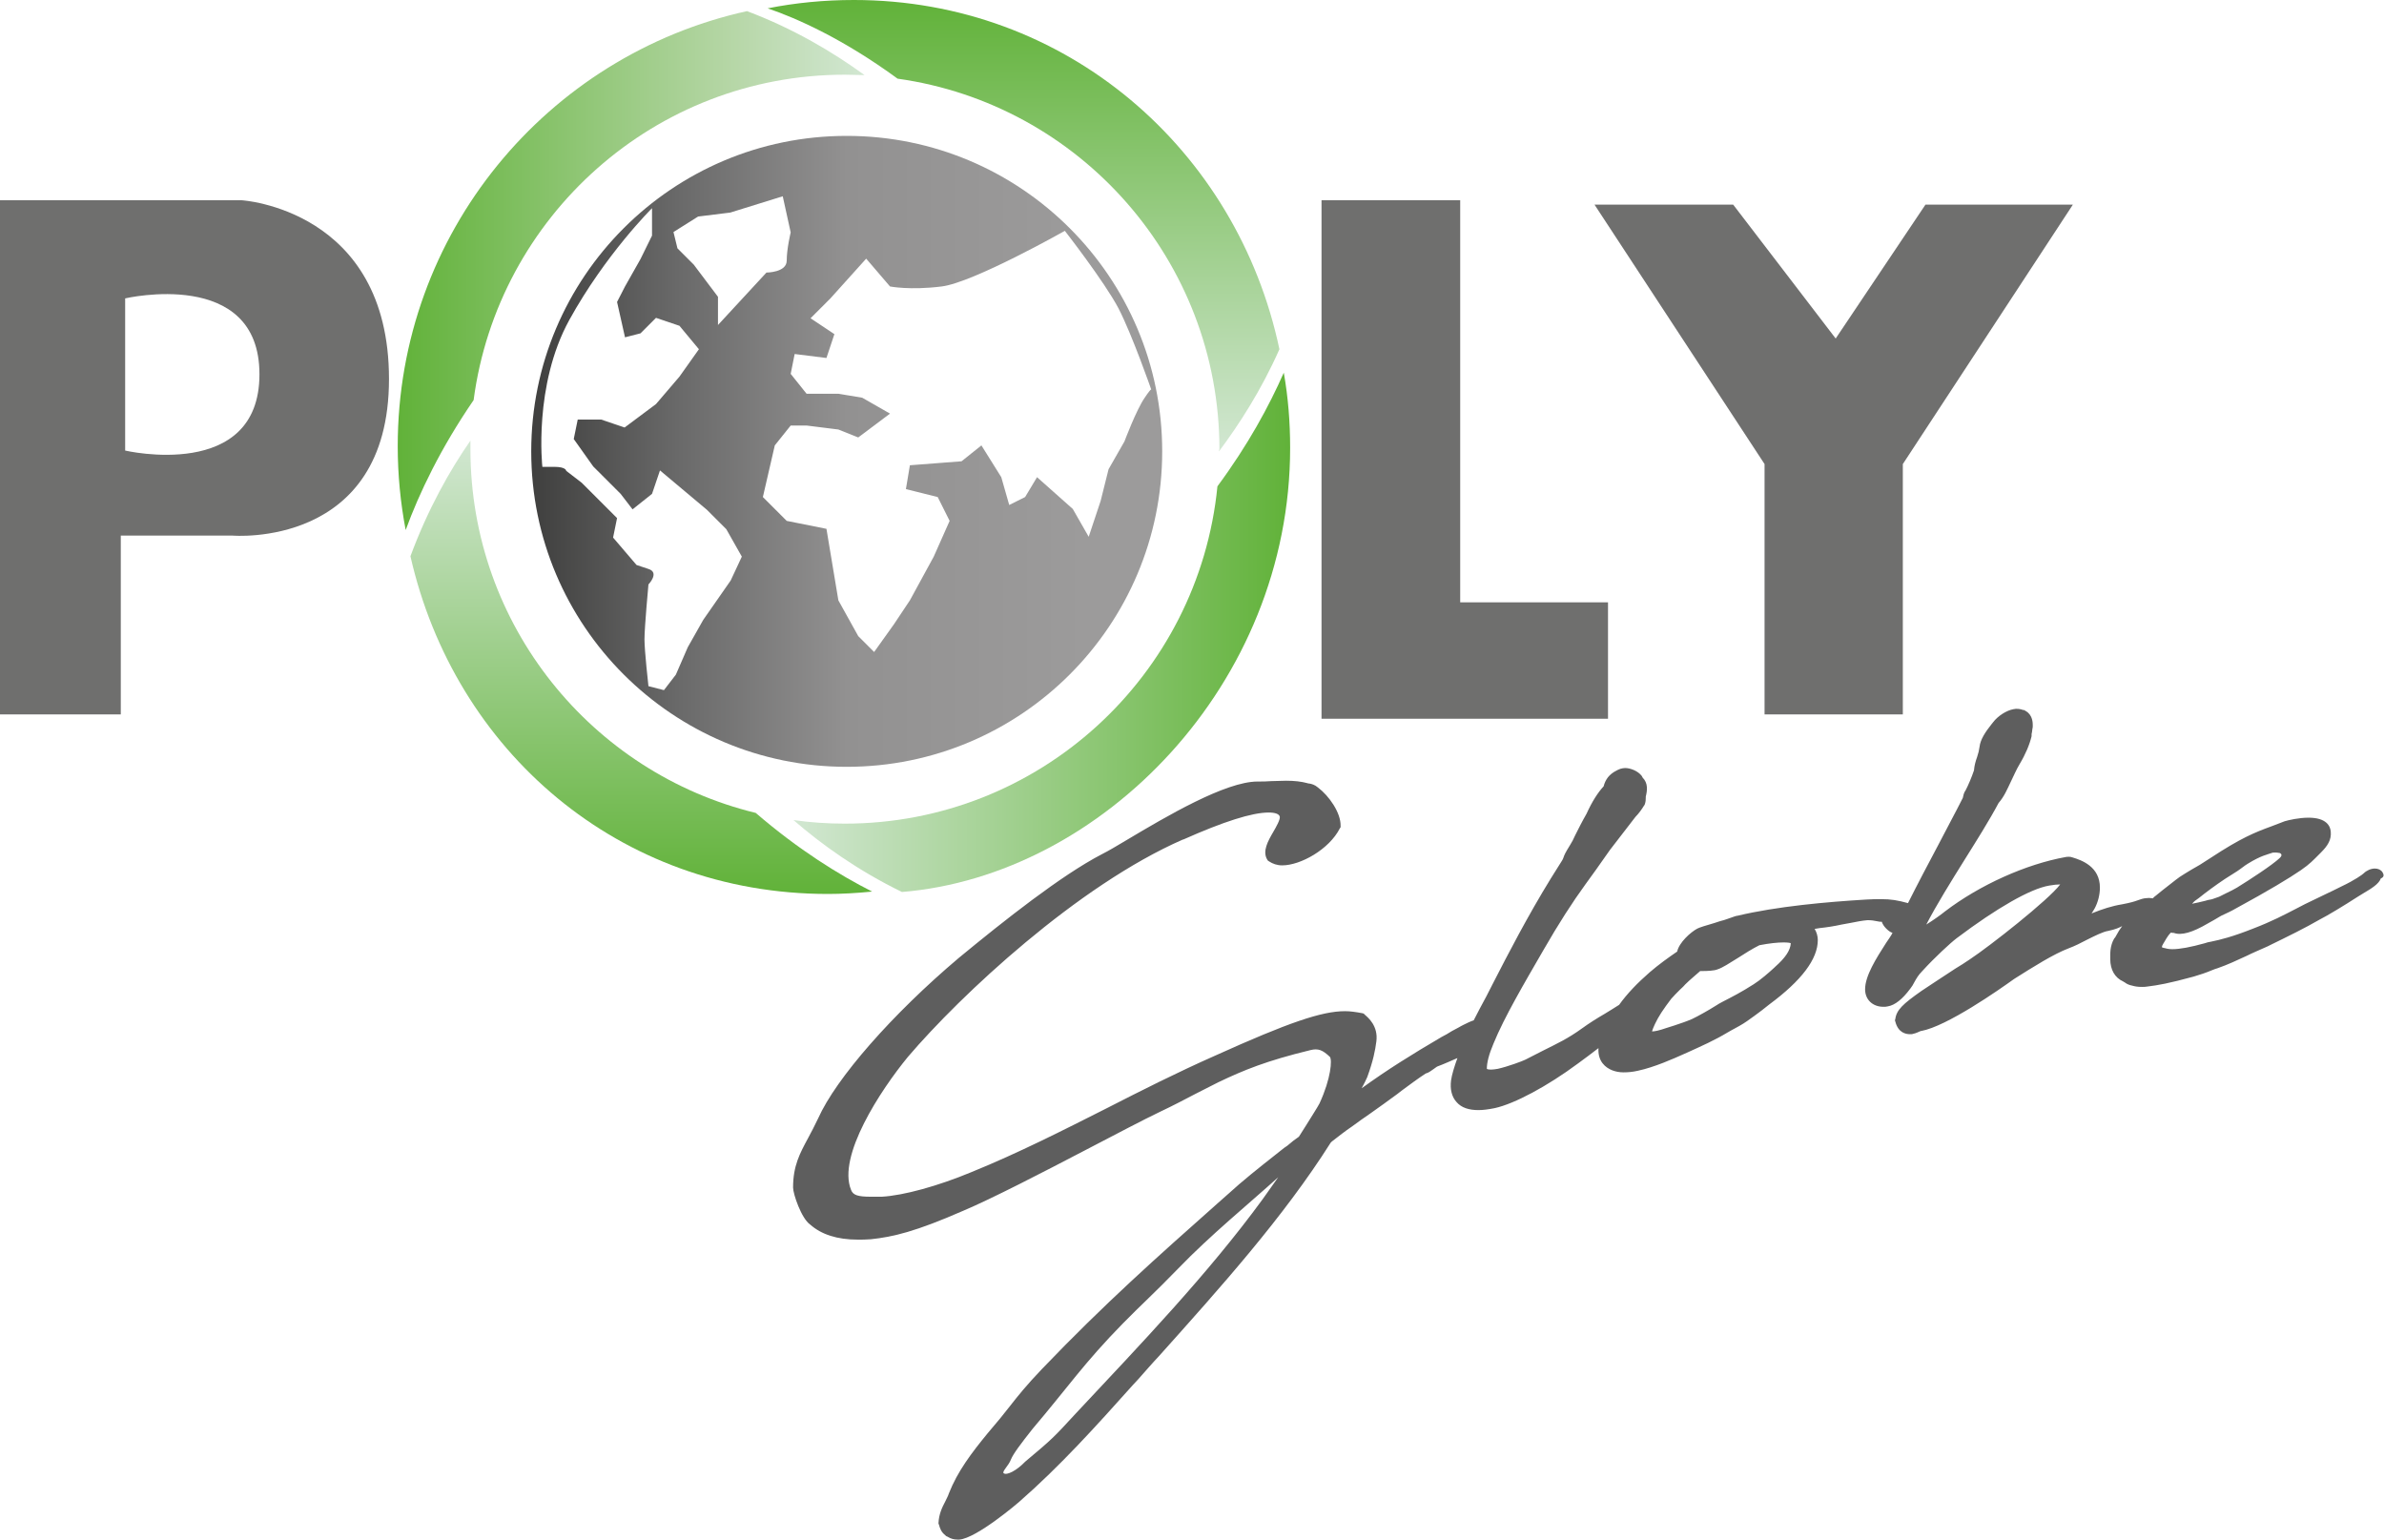
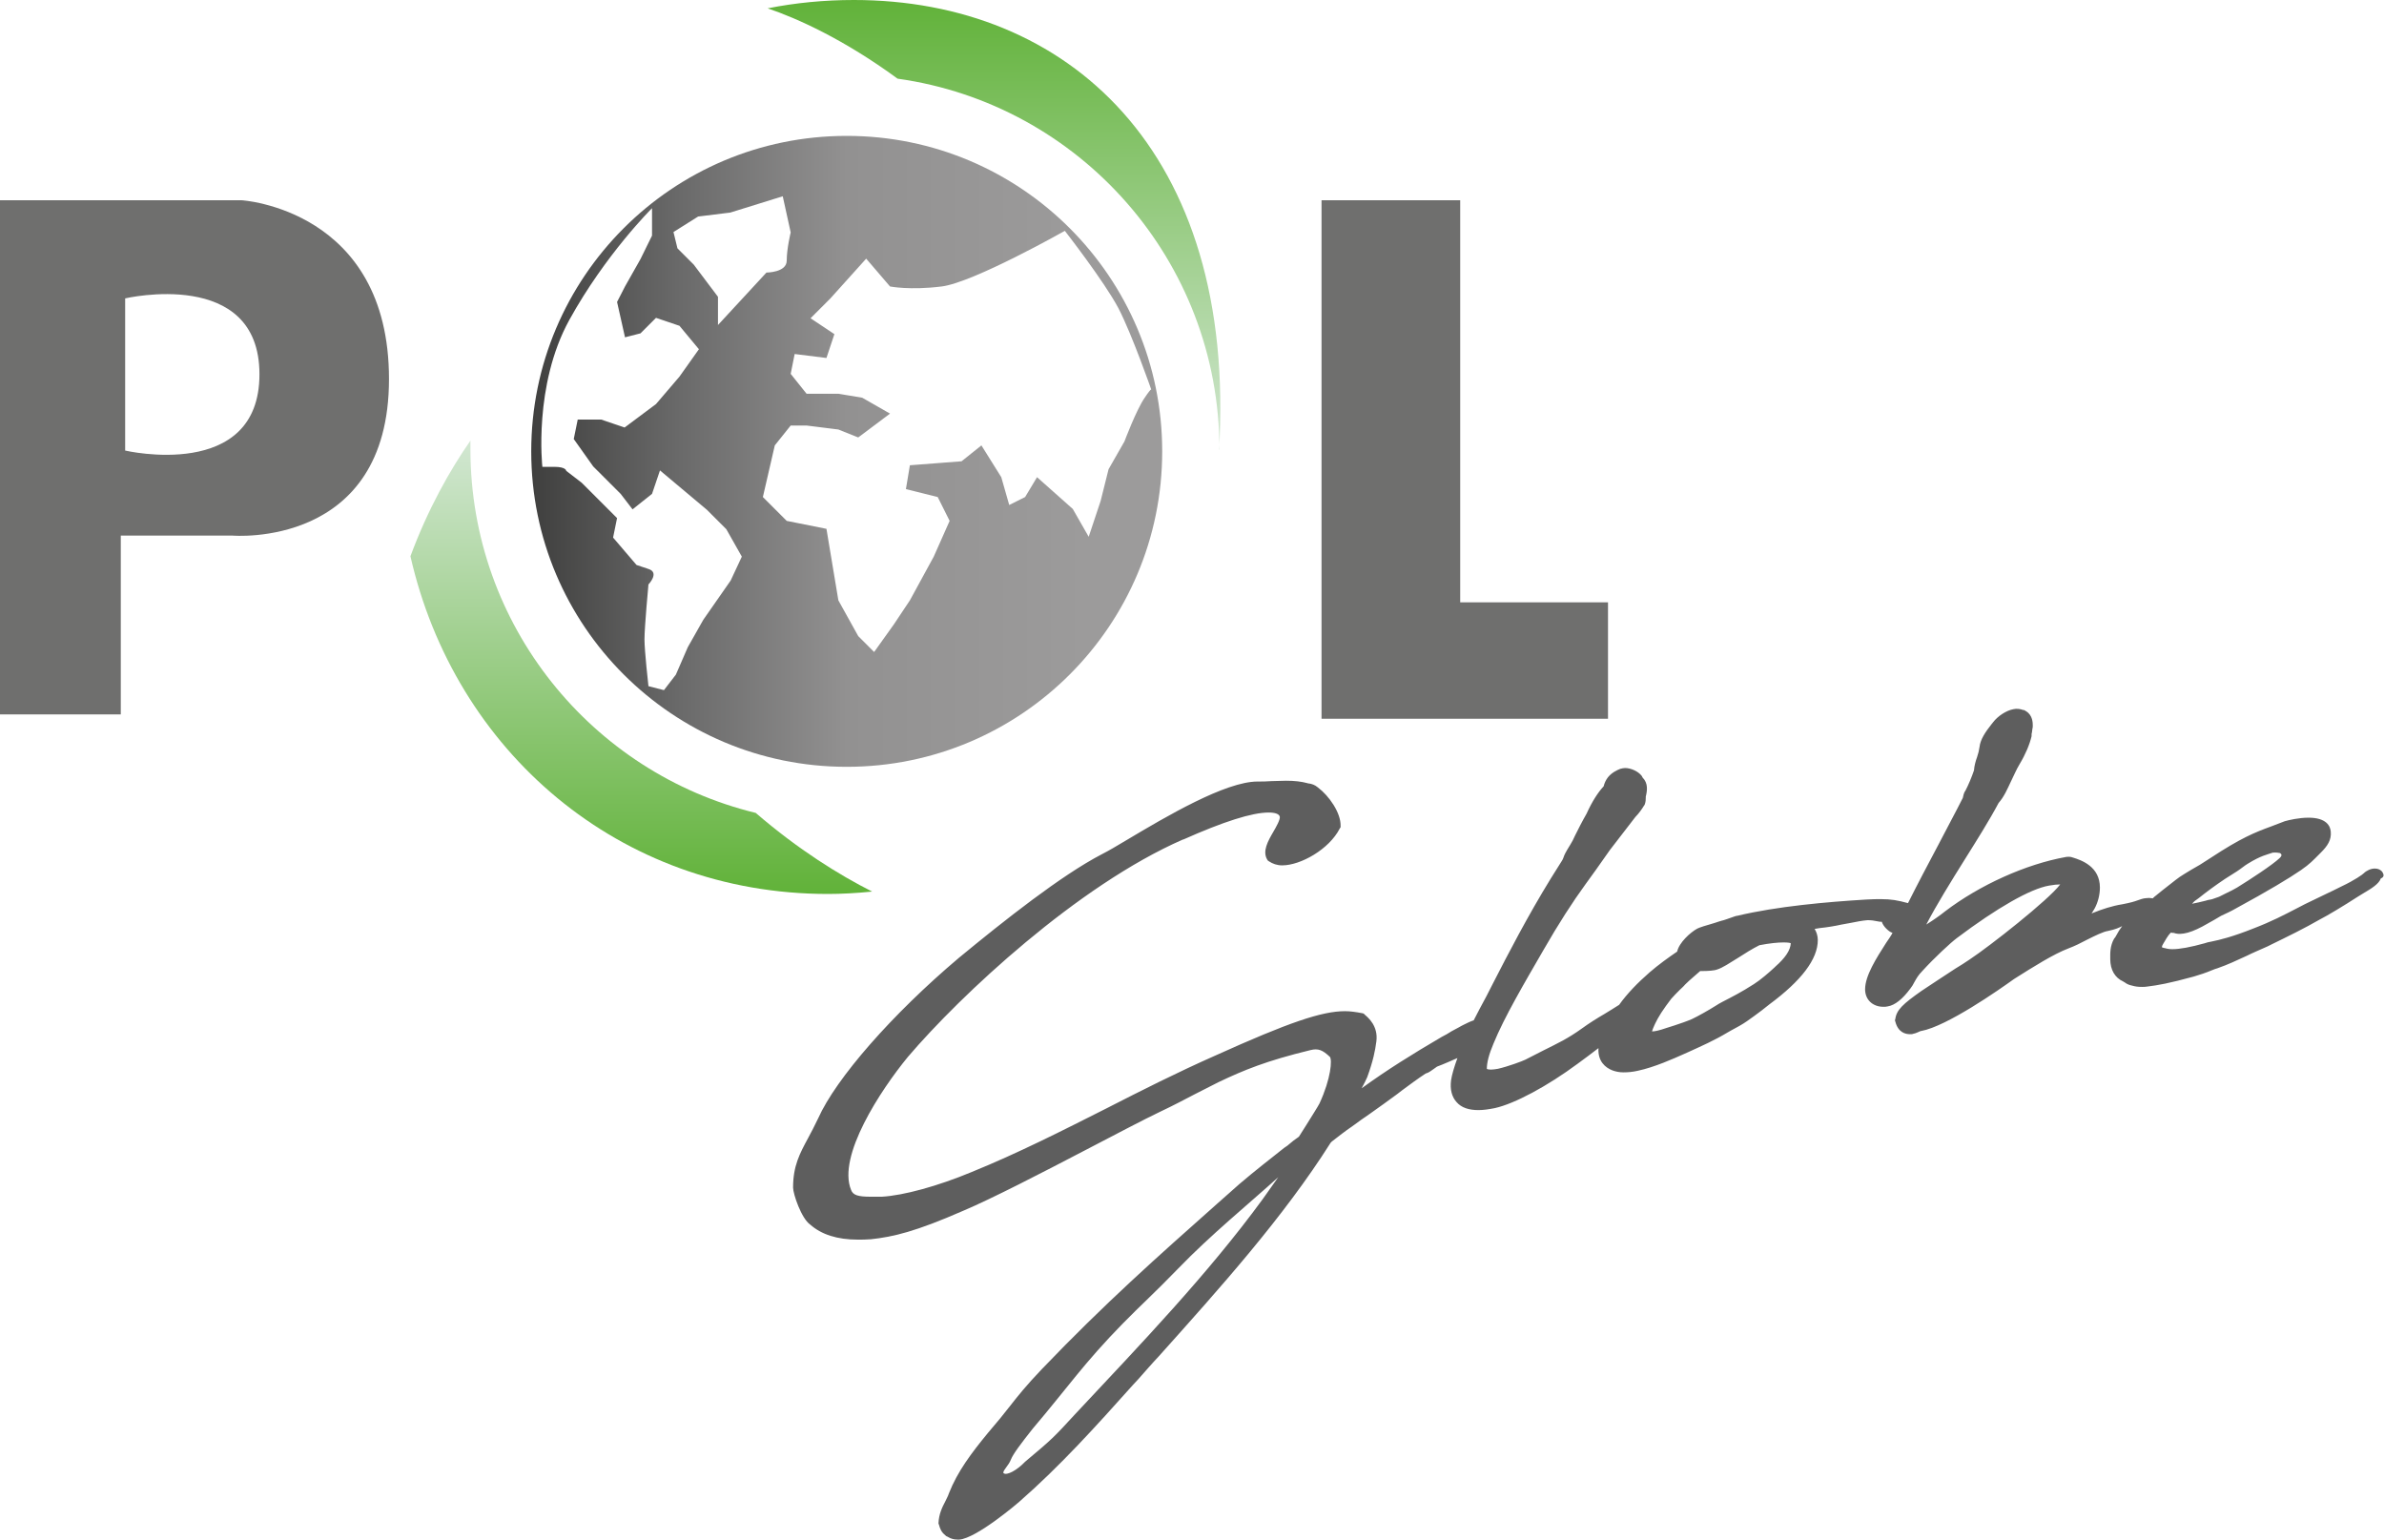
<svg xmlns="http://www.w3.org/2000/svg" version="1.1" id="Calque_1" x="0px" y="0px" viewBox="0 0 600 387.6" style="enable-background:new 0 0 600 387.6;" xml:space="preserve">
  <style type="text/css">
	.st0{fill:url(#SVGID_1_);}
	.st1{fill:#6F6F6E;}
	.st2{fill:url(#SVGID_2_);}
	.st3{fill:url(#SVGID_3_);}
	.st4{fill:url(#SVGID_4_);}
	.st5{fill:url(#SVGID_5_);}
	.st6{fill:#5E5E5E;}
</style>
  <g>
    <linearGradient id="SVGID_1_" gradientUnits="userSpaceOnUse" x1="133.672" y1="113.666" x2="292.505" y2="113.666">
      <stop offset="0" style="stop-color:#3F3F3E" />
      <stop offset="0.237" style="stop-color:#6A6A6A" />
      <stop offset="0.5" style="stop-color:#929191" />
      <stop offset="0.881" style="stop-color:#9C9B9B" />
    </linearGradient>
    <path class="st0" d="M213.1,34.2c-43.9,0-79.4,35.6-79.4,79.4c0,43.9,35.6,79.4,79.4,79.4c43.9,0,79.4-35.6,79.4-79.4   C292.5,69.8,257,34.2,213.1,34.2z M175.7,54.5l8.1-1l13.2-4.1l2,9.1c0,0-1,4.1-1,7.1c0,3-5.1,3-5.1,3l-12.2,13.2v-7.1l-6.1-8.1   l-4.1-4.1l-1-4.1L175.7,54.5z M183.9,146.1l-6.9,9.9l-3.9,6.9l-3,6.9l-3,3.9l-3.9-1c0,0-1-8.9-1-11.8c0-3,1-13.8,1-13.8   s2.9-3,0-3.9c-3-1-3-1-3-1l-5.9-6.9l1-4.9l-8.9-8.9l-3.9-3c0,0,0-1-3-1c-3,0-3,0-3,0s-2.3-20.5,6.8-37   c9.1-16.5,20.8-28.1,20.8-28.1v6.9l-2.9,5.9l-3.9,6.9l-2,3.9l2,8.9l3.9-1l3.9-3.9l5.9,2l4.9,5.9l-4.9,6.9l-5.9,6.9l-7.9,5.9l-5.9-2   h-5.9l-1,4.9l4.9,6.9l6.9,6.9l3,3.9l4.9-3.9l2-5.9l11.8,9.9l4.9,4.9l3.9,6.9L183.9,146.1z M283,111.1l-4,7l-2,8l-3,9l-4-7l-9-8   l-3,5l-4,2l-2-7l-5-8l-5,4l-13,1l-1,6l8,2l3,6l-4,9l-6,11l-4,6l-5,7l-4-4l-5-9l-3-18l-10-2l-6-6l3-13l4-5h4l8,1l5,2l8-6l-7-4l-6-1   h-8l-4-5l1-5l8,1l2-6l-6-4l5-5l9-10l6,7c0,0,5,1,13,0c8-1,31-14,31-14s9.9,12.7,13.5,19.5c3.5,6.8,8.3,20.6,8.3,20.6   s0.3-1.1-1.7,1.9C286,103.1,283,111.1,283,111.1z" />
    <path class="st1" d="M60.8,50.4H0v129.4h30.4v-45h28.1c0,0,39.4,3.4,39.4-39.4C97.9,52.6,60.8,50.4,60.8,50.4z M31.5,113.4V75.1   c0,0,33.8-7.9,33.8,19.1C65.3,121.3,31.5,113.4,31.5,113.4z" />
    <polygon class="st1" points="332.6,50.4 367.5,50.4 367.5,151.6 404.7,151.6 404.7,180.9 332.6,180.9  " />
-     <polygon class="st1" points="401.3,51.5 436.2,51.5 462,85.2 484.6,51.5 521.7,51.5 478.9,116.8 478.9,179.8 444.1,179.8    444.1,116.8  " />
    <g>
      <linearGradient id="SVGID_2_" gradientUnits="userSpaceOnUse" x1="199.661" y1="159.225" x2="324.656" y2="159.225">
        <stop offset="0" style="stop-color:#D2E7D2" />
        <stop offset="1" style="stop-color:#61B239" />
      </linearGradient>
-       <path class="st2" d="M306.4,122.4c-4.7,47.7-44.9,84.9-93.8,84.9c-4.4,0-8.7-0.3-12.9-0.9c7,6.1,16.2,12.7,27.3,18.1    c50.2-4.1,97.7-52.2,97.7-111.8c0-6.4-0.5-12.7-1.6-18.9C319.4,102.2,314.1,112,306.4,122.4z" />
    </g>
    <g>
      <linearGradient id="SVGID_3_" gradientUnits="userSpaceOnUse" x1="161.421" y1="110.878" x2="161.421" y2="224.93">
        <stop offset="0" style="stop-color:#D2E7D2" />
        <stop offset="1" style="stop-color:#61B239" />
      </linearGradient>
      <path class="st3" d="M190.2,204.6c-41.2-10-71.8-47.2-71.8-91.5c0-0.7,0-1.5,0-2.2c-5.1,7.3-10.7,17.2-15.1,29.1    c11.1,48.9,52.4,85,105.1,85c3.3,0,7.1-0.2,11.1-0.6C211.2,220.2,201,213.9,190.2,204.6z" />
    </g>
    <g>
      <linearGradient id="SVGID_4_" gradientUnits="userSpaceOnUse" x1="257.598" y1="113.55" x2="257.598" y2="9.094947e-13">
        <stop offset="0" style="stop-color:#D2E7D2" />
        <stop offset="1" style="stop-color:#61B239" />
      </linearGradient>
-       <path class="st4" d="M306.8,113.6c5-6.7,10.6-15.3,15.2-25.7C311.4,37.7,268.4,0,214.9,0c-7.4,0-14.7,0.7-21.7,2.1    c7.4,2.5,19.2,7.8,32.7,17.7c45.8,6.4,81,45.8,81,93.3C306.8,113.2,306.8,113.4,306.8,113.6z" />
+       <path class="st4" d="M306.8,113.6C311.4,37.7,268.4,0,214.9,0c-7.4,0-14.7,0.7-21.7,2.1    c7.4,2.5,19.2,7.8,32.7,17.7c45.8,6.4,81,45.8,81,93.3C306.8,113.2,306.8,113.4,306.8,113.6z" />
    </g>
    <linearGradient id="SVGID_5_" gradientUnits="userSpaceOnUse" x1="217.633" y1="68.072" x2="100.133" y2="68.072">
      <stop offset="0" style="stop-color:#D2E7D2" />
      <stop offset="0.275" style="stop-color:#B7D7A8" />
      <stop offset="1" style="stop-color:#61B239" />
    </linearGradient>
-     <path class="st5" d="M188,2.8c-50.3,11.1-87.9,55.9-87.9,109.5c0,7.2,0.7,14.3,2,21.1c3.4-9.3,8.8-20.6,17.1-32.7   c6.1-46.2,45.6-81.9,93.4-81.9c1.7,0,3.4,0.1,5,0.1C209.6,13.1,199.7,7.2,188,2.8z" />
    <path class="st6" d="M599.6,219.5c-0.4-0.6-1.1-0.9-1.9-0.9c-1,0-2.1,0.5-2.8,1.2c-0.3,0.3-2.2,1.7-5.6,3.3c-1.4,0.7-2.8,1.4-4.1,2   c-1,0.5-1.9,0.9-2.9,1.4c-1.5,0.7-2.9,1.4-4.2,2.1c-3.3,1.7-6.3,3.3-11,5.1c-5.3,2.1-8.2,2.8-10.6,3.3c-0.6,0.1-1.1,0.2-1.6,0.4   c-3.6,1-6.3,1.5-8.2,1.5c-1,0-1.6-0.2-2-0.3l-0.1,0c-0.2-0.1-0.4-0.1-0.5-0.2c0-0.2,0.1-0.5,0.3-0.8c0.5-0.9,1.3-2.2,1.7-2.6   l0.3-0.3c0.2,0.1,0.5,0.1,0.7,0.1c1.9,0.7,4.7-0.1,8.6-2.4c0.9-0.5,2-1.1,3.3-1.9c1.3-0.6,2.6-1.2,3.8-1.9   c8.1-4.4,13.4-7.6,16.3-9.6c2.2-1.5,3.2-2.6,4.5-3.9l0.5-0.5c1.7-1.7,2.7-3.2,2.5-5.3c-0.1-1.3-1-3.5-5.6-3.5c-2.4,0-5,0.6-6,0.9   l-3.4,1.3c-4.1,1.5-7.6,2.9-15.2,7.9c-2.1,1.4-3.6,2.3-4.9,3c-1.2,0.7-2.1,1.3-2.9,1.8c-1.4,1-2.3,1.8-4.4,3.4l-1.6,1.3   c-0.3,0.2-0.5,0.4-0.8,0.7c-0.3,0-0.5-0.1-0.9-0.1c-0.6,0-1,0.1-1.2,0.1c-0.6,0.1-1.1,0.3-1.7,0.5c-0.8,0.3-1.8,0.6-3.9,1   c-2.5,0.4-5,1.2-7.7,2.3c0.3-0.5,0.6-0.9,0.8-1.3c0.8-1.5,1.3-3.4,1.3-5.2c0-5.3-4.6-6.9-6.9-7.6c-0.5-0.2-1.2-0.2-1.7-0.1   c-10,1.8-21.6,7-30.4,13.7c-1.1,0.9-2.8,2.1-4.7,3.3c2.6-5,6.2-10.8,9.7-16.4c3-4.8,6.1-9.7,8.5-14.2c1.4-1.6,2.2-3.5,3.1-5.4   c0.7-1.4,1.3-2.9,2.2-4.4c1.5-2.5,2.5-4.9,3-7l0-0.3c0-0.2,0-0.4,0.1-0.7c0-0.3,0.1-0.5,0.1-0.8c0.1-0.3,0.1-0.6,0.1-0.9   c0-0.6,0-2.6-1.7-3.6l-0.5-0.3l-0.2,0c-0.8-0.3-1.7-0.4-2.5-0.2c-1.7,0.3-3.9,1.7-5.1,3.3l-0.4,0.5c-1.5,1.9-2.8,3.8-3,5.7   c-0.1,0.8-0.3,1.6-0.6,2.5c-0.4,1.1-0.7,2.2-0.8,3.4c-0.5,1.5-1.4,3.7-2.2,5.2l-0.1,0.1c-0.3,0.6-0.4,1.1-0.5,1.6   c-1.9,3.8-4.1,7.8-6.1,11.7c-2.6,4.9-5.3,10-7.7,14.8c-2.6-0.7-4.2-1-6.8-1c-1,0-2.1,0-3.7,0.1c-9.9,0.6-22.5,1.7-32.5,4.1l-0.1,0   c-0.1,0-0.3,0.1-0.4,0.1c-0.5,0.2-1.2,0.4-2,0.7c-0.3,0.1-0.6,0.2-0.9,0.3l-0.4,0.1c-0.3,0.1-1.1,0.3-1.9,0.6   c-2.1,0.6-3.7,1.1-4.3,1.4c-1.7,0.9-4.6,3.5-5.1,5.8c-2.2,1.5-4.7,3.3-6.9,5.2c-3.1,2.7-5.7,5.4-7.7,8.2c-1.3,0.8-2.5,1.6-3.7,2.3   c-1.9,1.1-3.8,2.3-5.6,3.6c-3.6,2.6-6.2,3.8-9.8,5.6c-1.3,0.7-2.8,1.4-4.5,2.3c-0.8,0.4-4.3,1.7-6.9,2.3c-0.6,0.1-1.2,0.2-1.7,0.2   c-0.7,0-1-0.1-1.1-0.2c0-1.5,0.5-3.6,1.7-6.4c2.7-6.6,7.7-15.1,12.5-23.4c3.9-6.8,7.4-12.2,10.6-16.6c1.1-1.5,3.7-5.1,6.2-8.7   l6.4-8.3c0.8-0.8,1.6-1.9,2.2-2.9l0.1-0.1c0.3-0.8,0.3-1.4,0.3-1.8c0-0.1,0-0.2,0-0.2l0-0.1c0.4-1.6,0.6-3.4-0.8-4.8   c0-0.1-0.1-0.1-0.1-0.2l-0.1-0.2c-1-1.3-2.9-2-4.2-2c-0.4,0-0.8,0.1-1.2,0.2c-0.8,0.3-2.2,1-3,2l-0.1,0.1c-0.6,0.8-0.9,1.5-1.1,2.3   c-1.4,1.5-2.9,3.8-4.3,6.9c-1.1,1.9-2.1,3.9-2.9,5.5c-0.4,0.9-0.8,1.7-1.2,2.3c-1.3,2.1-1.5,2.6-1.7,3.2c-0.1,0.2-0.1,0.4-0.5,1   l-2.7,4.3c-5.9,9.6-10.7,18.9-14.5,26.3c-1.2,2.4-2.3,4.5-3.4,6.5c-0.5,0.9-0.9,1.8-1.5,2.9c-0.9,0.3-1.7,0.7-2.5,1.1   c-0.4,0.2-0.8,0.4-1.3,0.7c-1.5,0.8-2.1,1.1-3,1.7l-1.3,0.7c-7.5,4.4-13.6,8.2-20.1,12.9c0.6-1.1,1.1-2.1,1.4-2.8   c1.5-4.1,2-6.7,2.3-9c0.5-3.9-2.1-6-2.9-6.7l-0.3-0.3l-0.4-0.1c-1.6-0.3-3-0.5-4.3-0.5c-5.8,0-14.1,2.8-32.7,11.2   c-9.5,4.2-18.6,8.8-27.4,13.3c-10.9,5.5-22.1,11.2-33.9,16c-8.4,3.5-17.1,5.9-22.6,6.2c-0.3,0-0.5,0-0.8,0l-1.9,0   c-3.3,0-4.5-0.4-5-1.7c-3.5-8.5,7.4-25.1,14.3-33.5c13.3-15.6,42.7-43.1,69.2-54.7l0.1,0c10.1-4.5,17.3-6.8,21.5-6.8   c1.7,0,2.7,0.4,2.8,1.1c0.1,0.7-0.9,2.5-1.6,3.7c-1.4,2.4-2.8,4.9-1.6,7l0.2,0.3l0.3,0.2c0.9,0.6,2,1,3.3,1c4.6,0,11.8-4,14.5-9.3   l0.2-0.3l0-0.3c0.1-3.3-2.9-7.6-5.7-9.7c-0.8-0.7-1.6-0.9-2.2-1c-0.1,0-0.3,0-0.5-0.1c-1.5-0.4-3.2-0.6-5.3-0.6   c-1.3,0-2.6,0.1-3.8,0.1c-1.1,0.1-2.2,0.1-3.3,0.1l-0.1,0c-8.1,0-23,8.8-32.9,14.7c-2.5,1.5-4.7,2.8-6.3,3.6   c-10.2,5.3-24.6,16.7-36,26.1c-16.7,14.1-30.9,30.3-35.4,40.4c-0.9,1.9-1.7,3.4-2.5,4.9c-2.1,3.9-3.8,7-3.8,12.5   c0,1.6,2.1,7.8,4.3,9.3c2.8,2.5,6.8,3.8,12,3.8c1,0,2.1,0,3.3-0.1c5.6-0.6,11.2-1.9,23.3-7.2c7.1-3,19.7-9.5,30.8-15.3   c7.5-3.9,14.5-7.6,18.7-9.6c3.4-1.6,6.2-3.1,8.7-4.4c2.2-1.1,4.1-2.1,5.9-3c6.5-3.1,12.1-5.4,23.2-8.1c2-0.5,3.1,0,4.9,1.7   c0.6,0.7,0.3,5.4-2.6,11.7c-0.4,0.8-2,3.3-3.3,5.4c-0.7,1.1-1.4,2.2-1.9,3c-0.9,0.6-1.8,1.3-2.6,2c-0.3,0.3-0.7,0.5-1.1,0.8   c-0.8,0.6-1.6,1.3-2.4,1.9c-3.8,3-8.1,6.4-11.8,9.8l-2.6,2.3c-15.2,13.5-28.3,25.1-44.2,41.7c-4,4.2-5.9,6.6-8.1,9.4   c-1.4,1.8-3,3.8-5.5,6.7c-4.1,5-7.6,9.6-9.8,15.2c-0.2,0.7-0.6,1.3-0.9,2c-0.8,1.5-1.6,3.2-1.7,5.4l0,0.2l0.1,0.2   c0.3,1.1,0.6,1.9,1.6,2.7l0.2,0.2l0.2,0.1c0.2,0.1,0.3,0.1,0.4,0.2c0.5,0.3,1.3,0.6,2.3,0.6c0.2,0,0.3,0,0.4,0   c4.4-0.3,15-9.4,15.1-9.5c10.4-9.1,19.3-19,28.7-29.5l1.3-1.4c1.7-1.9,3.4-3.9,5.2-5.8c15.4-17.2,31.3-34.9,43.2-53.7l0.3-0.3   c1.7-1.3,3.3-2.6,5.1-3.8c1.5-1.1,3-2.2,4.5-3.2c2.3-1.6,4.6-3.3,6.8-4.9l1.3-1c1.9-1.4,3.9-2.9,5.9-4.2c0.8-0.2,1.5-0.8,2.1-1.2   c0.3-0.2,0.7-0.5,0.7-0.5l0.2-0.1c0.6-0.2,1.5-0.6,2.7-1.1c0.7-0.3,1.6-0.7,2.3-1c-0.8,2.2-1.4,4.2-1.6,5.6   c-0.3,2.3,0.2,4.2,1.4,5.5c1.2,1.4,3.1,2,5.5,2c1.2,0,2.6-0.2,4.1-0.5c5-1.1,13.2-5.5,20.9-11.2c1.8-1.3,3.5-2.6,5.2-3.9   c-0.2,3.3,1.7,4.9,3.5,5.6c0.8,0.3,1.7,0.5,2.8,0.5c1.1,0,2.3-0.1,3.6-0.4c4.2-0.9,8.9-3,11.8-4.3l0.9-0.4c3.5-1.6,6.5-2.9,10-5   l0.7-0.4c1.3-0.7,3-1.6,4.1-2.4c1.3-0.9,2.5-1.8,3.7-2.7c0.6-0.5,1.3-1,1.9-1.5c8.1-6,12.2-11.4,12.2-16.2c0-1-0.3-2-0.8-2.8   c0.4-0.1,0.8-0.1,1.2-0.2c1.9-0.2,3.8-0.5,5.6-0.9c0.7-0.1,1.5-0.3,2.2-0.4c1.5-0.3,3-0.6,4.3-0.7l0.1,0c0.8,0,1.6,0.1,2.5,0.3   c0.3,0.1,0.6,0.1,1,0.1c0.2,0.6,0.6,1.2,1.1,1.7c0.5,0.5,1,0.9,1.6,1.1c-0.4,0.8-1,1.6-1.6,2.5c-2.5,3.9-5.3,8.3-5.3,11.7   c0,2.6,1.9,4.4,4.6,4.4c0.4,0,0.7,0,1.1-0.1c1.8-0.3,3.7-1.8,5.7-4.5c0.4-0.5,0.7-1,1-1.6c0.5-0.9,1-1.8,2-2.8   c3.1-3.4,7.1-7.1,8.7-8.3c10.1-7.6,18.5-12.4,23.2-13.2c1.1-0.2,2.1-0.3,2.8-0.3c-2.9,3.9-17.8,15.6-22.8,18.9   c-1.2,0.8-2.4,1.6-3.6,2.3c-3.1,2-5.9,3.9-8.5,5.6c-4.7,3.3-6.3,4.8-6.6,7.1l-0.1,0.3l0.1,0.3c0.7,2.8,2.6,3.2,3.7,3.2   c0.3,0,0.6,0,0.8-0.1c0.6-0.1,1.2-0.4,1.9-0.7l0.1,0c6.5-1.2,19.5-10.3,23.4-13.1c4.9-3.1,10-6.3,13.7-7.7c1.6-0.6,3.2-1.4,4.7-2.2   c2-1,4-2,5.3-2.2c1.9-0.4,2.7-0.8,3.5-1.2c-0.6,0.8-1.1,1.6-1.4,2.2c-0.2,0.3-0.3,0.6-0.5,0.8l-0.1,0.1c-1.1,1.9-1,3.8-1,5l0,0.2   c0,2.7,1.2,4.7,3.2,5.6c0.2,0.1,0.3,0.2,0.5,0.3c0.4,0.3,0.9,0.6,1.9,0.8c0.7,0.2,1.4,0.3,2.4,0.3c0.4,0,0.9,0,1.4-0.1   c2.5-0.3,5.4-0.8,11.6-2.5c1.4-0.4,3.2-1,4.6-1.6c0.5-0.2,1-0.4,1.4-0.5c2.6-0.9,4.9-2,7.3-3.1c1.6-0.8,3.3-1.5,5.3-2.4l0.8-0.4   c4.5-2.2,8.4-4.1,12.4-6.4c1.8-0.9,6.1-3.5,9.5-5.7c0.4-0.3,0.9-0.5,1.3-0.8c2.2-1.3,4-2.4,4.5-3.8   C600.2,220.7,599.9,220,599.6,219.5z M553.3,226.1c2-1.6,4.3-3.3,6.7-4.9l3-1.9c0.8-0.5,2-1.5,2.7-1.9c3.4-2.1,4.9-2.3,6.3-2.8   c0.1,0,0.8-0.1,1.8,0.1c0.1,0.1,0.9,0.4-0.1,1.3c-1.8,1.7-7.3,5.3-10.7,7.4c-0.7,0.4-1.6,0.9-2.7,1.4l-1.8,0.9l-1.7,0.6   c-0.7,0.2-0.8,0.1-1.7,0.4c-1.3,0.3-2.4,0.6-3.1,0.7l-0.3,0.1C552.1,226.9,552.7,226.5,553.3,226.1z M317.8,301.8   c-13.8,18.9-30.9,36.7-47,53.9c-5.8,6.3-5.9,6.4-12.8,12.2c-2.1,2.2-4.6,3.5-5.4,2.9c-0.5-0.4,1.3-2,1.8-3.4c0.6-1.5,2.5-4,5.5-7.8   c9-10.6,12.9-16.5,22.7-26.5c4.3-4.4,7.9-7.6,14-13.9c8-8.3,17.8-16.3,25.1-22.9L317.8,301.8z M446.8,243.3l-0.2,0.2   c-1.4,1.3-3.6,3.2-5.2,4.2c-3.3,2.1-5.1,3-8,4.5l-0.9,0.5c-0.2,0.1-0.4,0.3-0.8,0.5c-1.4,0.9-4.4,2.6-5.9,3.3   c-1.4,0.6-2.9,1.1-4.4,1.6c-0.6,0.2-1.3,0.4-1.9,0.6c-2,0.7-3.1,0.9-3.7,0.9c0,0,0-0.1,0-0.1c0.2-0.7,1-2.6,2.3-4.6   c0.7-1.1,1.6-2.3,2.5-3.5c0.7-0.8,1.4-1.5,2.2-2.3c0.4-0.4,0.9-0.8,1.3-1.3c1.3-1.3,2.6-2.3,3.8-3.4c0.2,0,0.4,0,0.6,0   c1.3,0,3-0.1,3.7-0.4c1.3-0.4,3.1-1.6,5.2-2.9c1.7-1.1,3.6-2.3,5.4-3.2c2.6-0.5,4.6-0.7,6.1-0.7c1.1,0,1.6,0.1,1.8,0.2   C450.6,239.2,449.3,241.1,446.8,243.3z" />
  </g>
</svg>